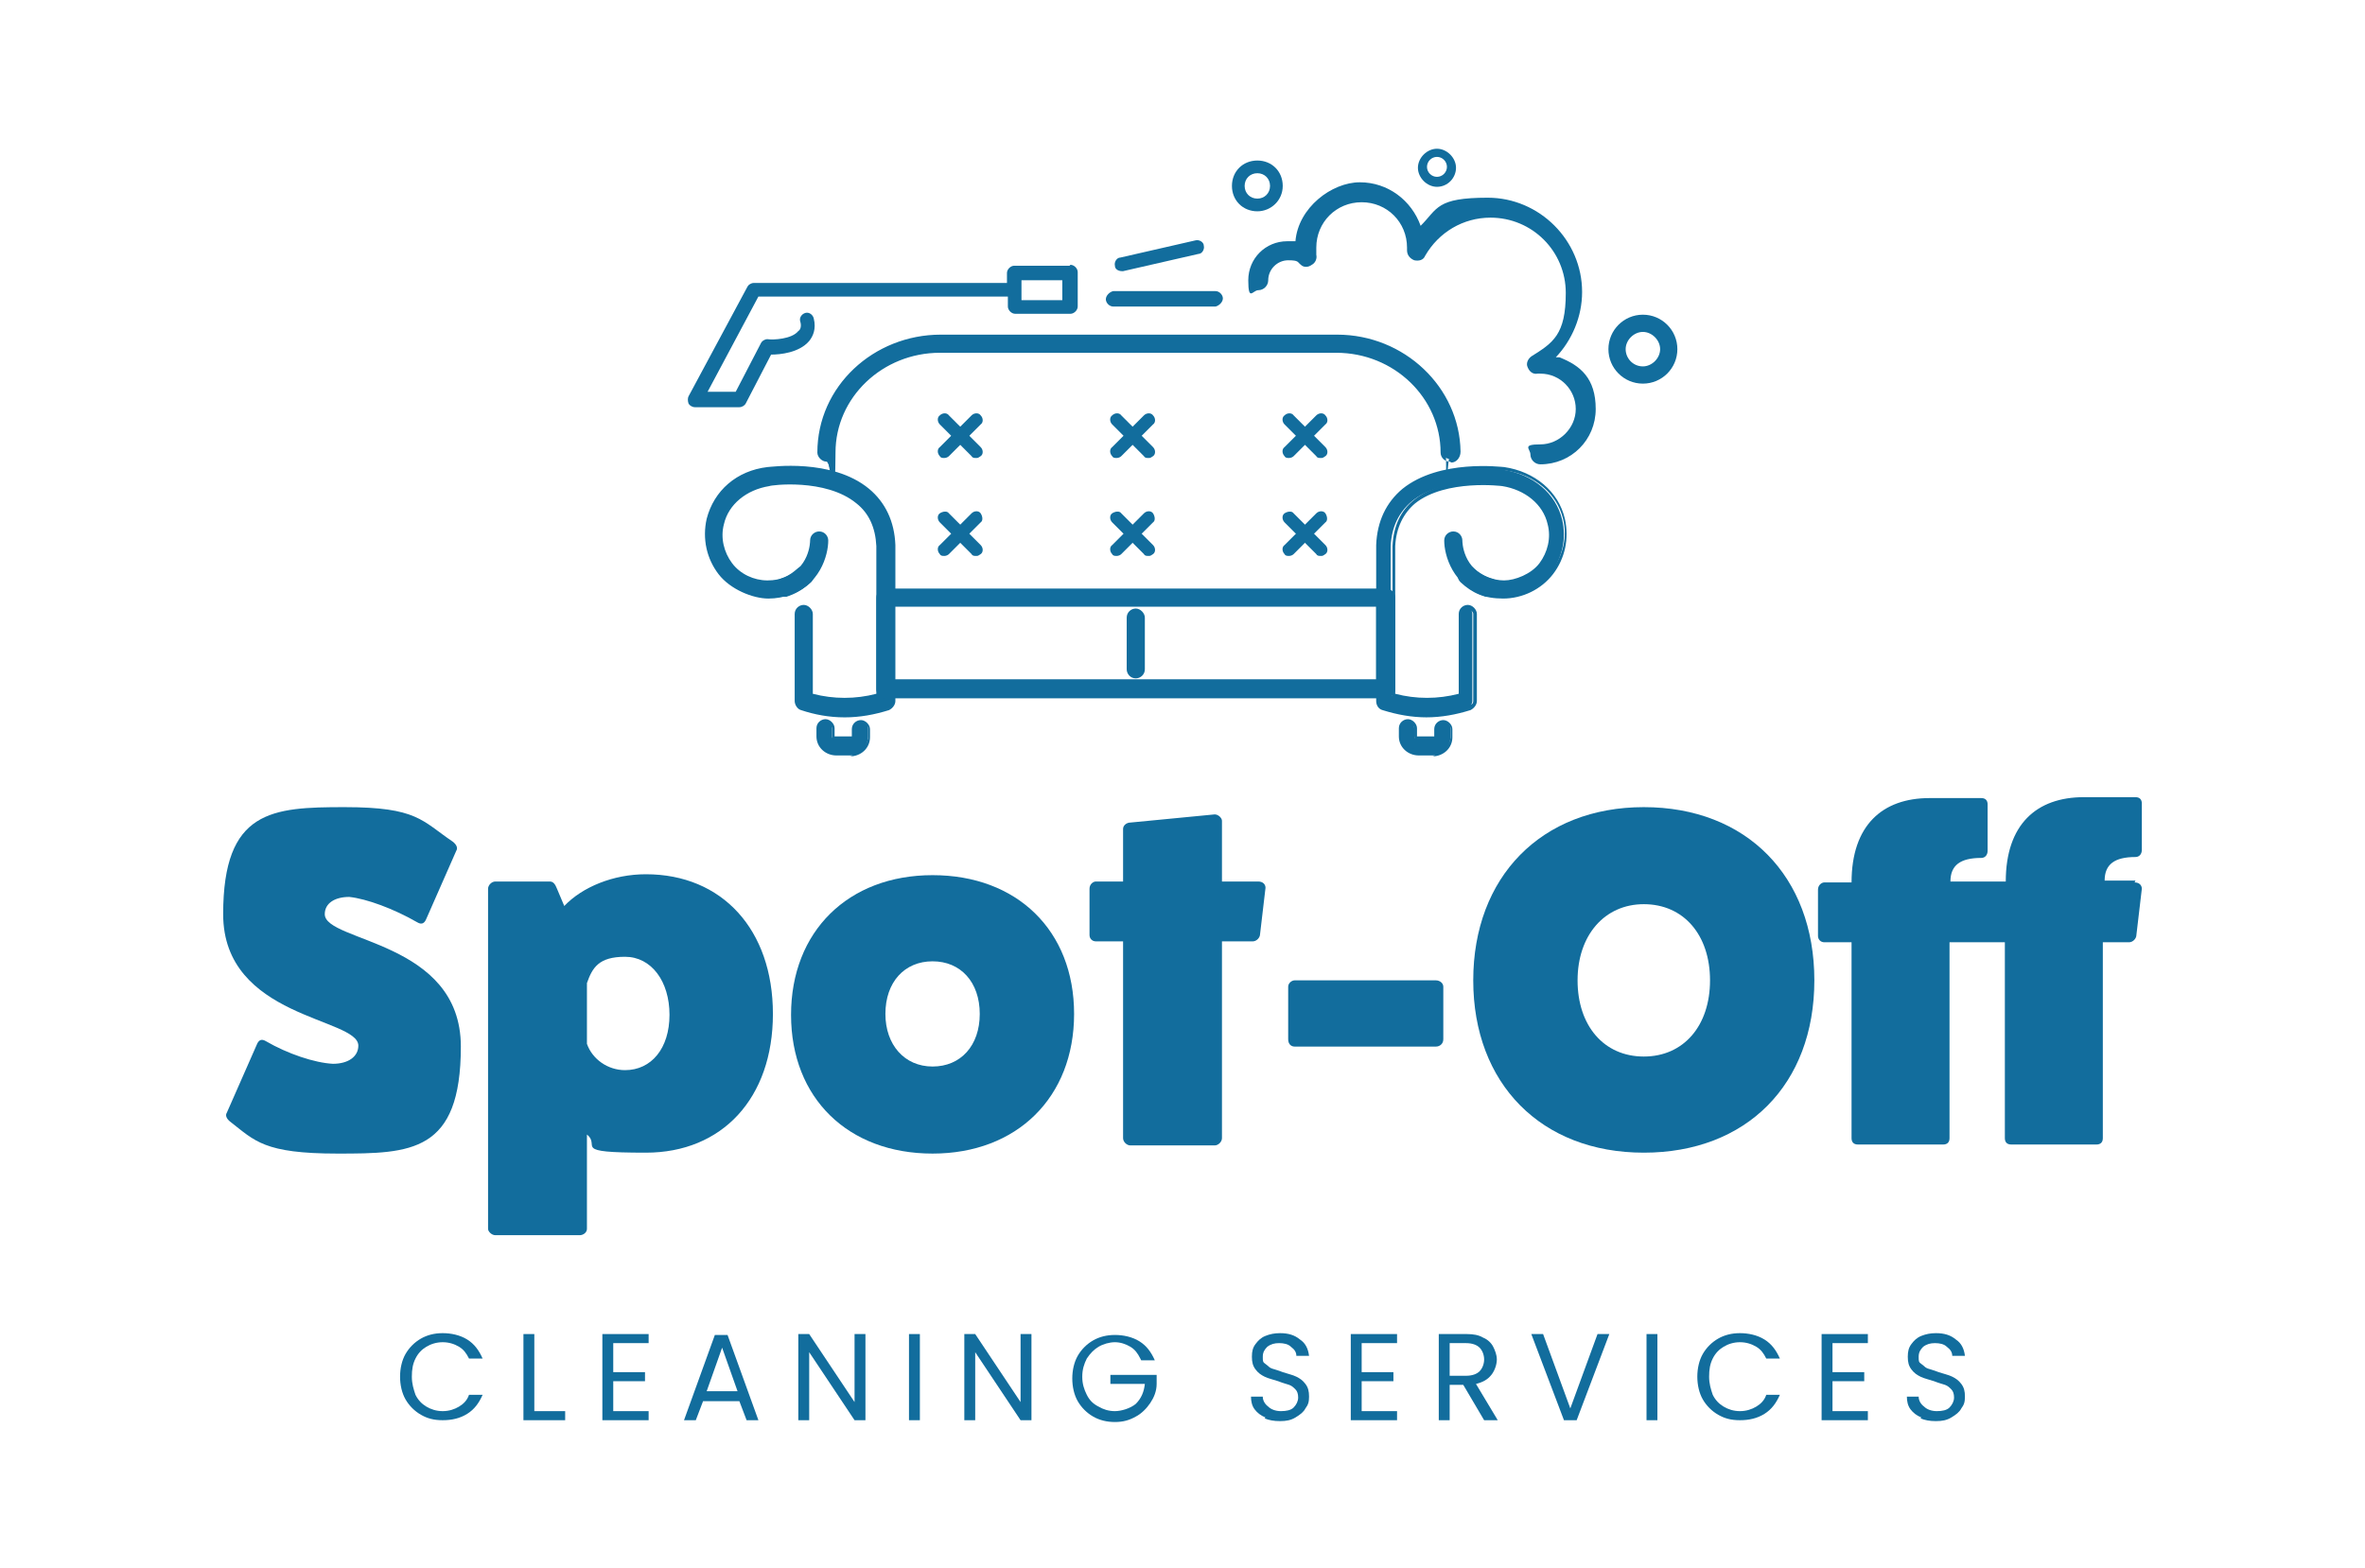
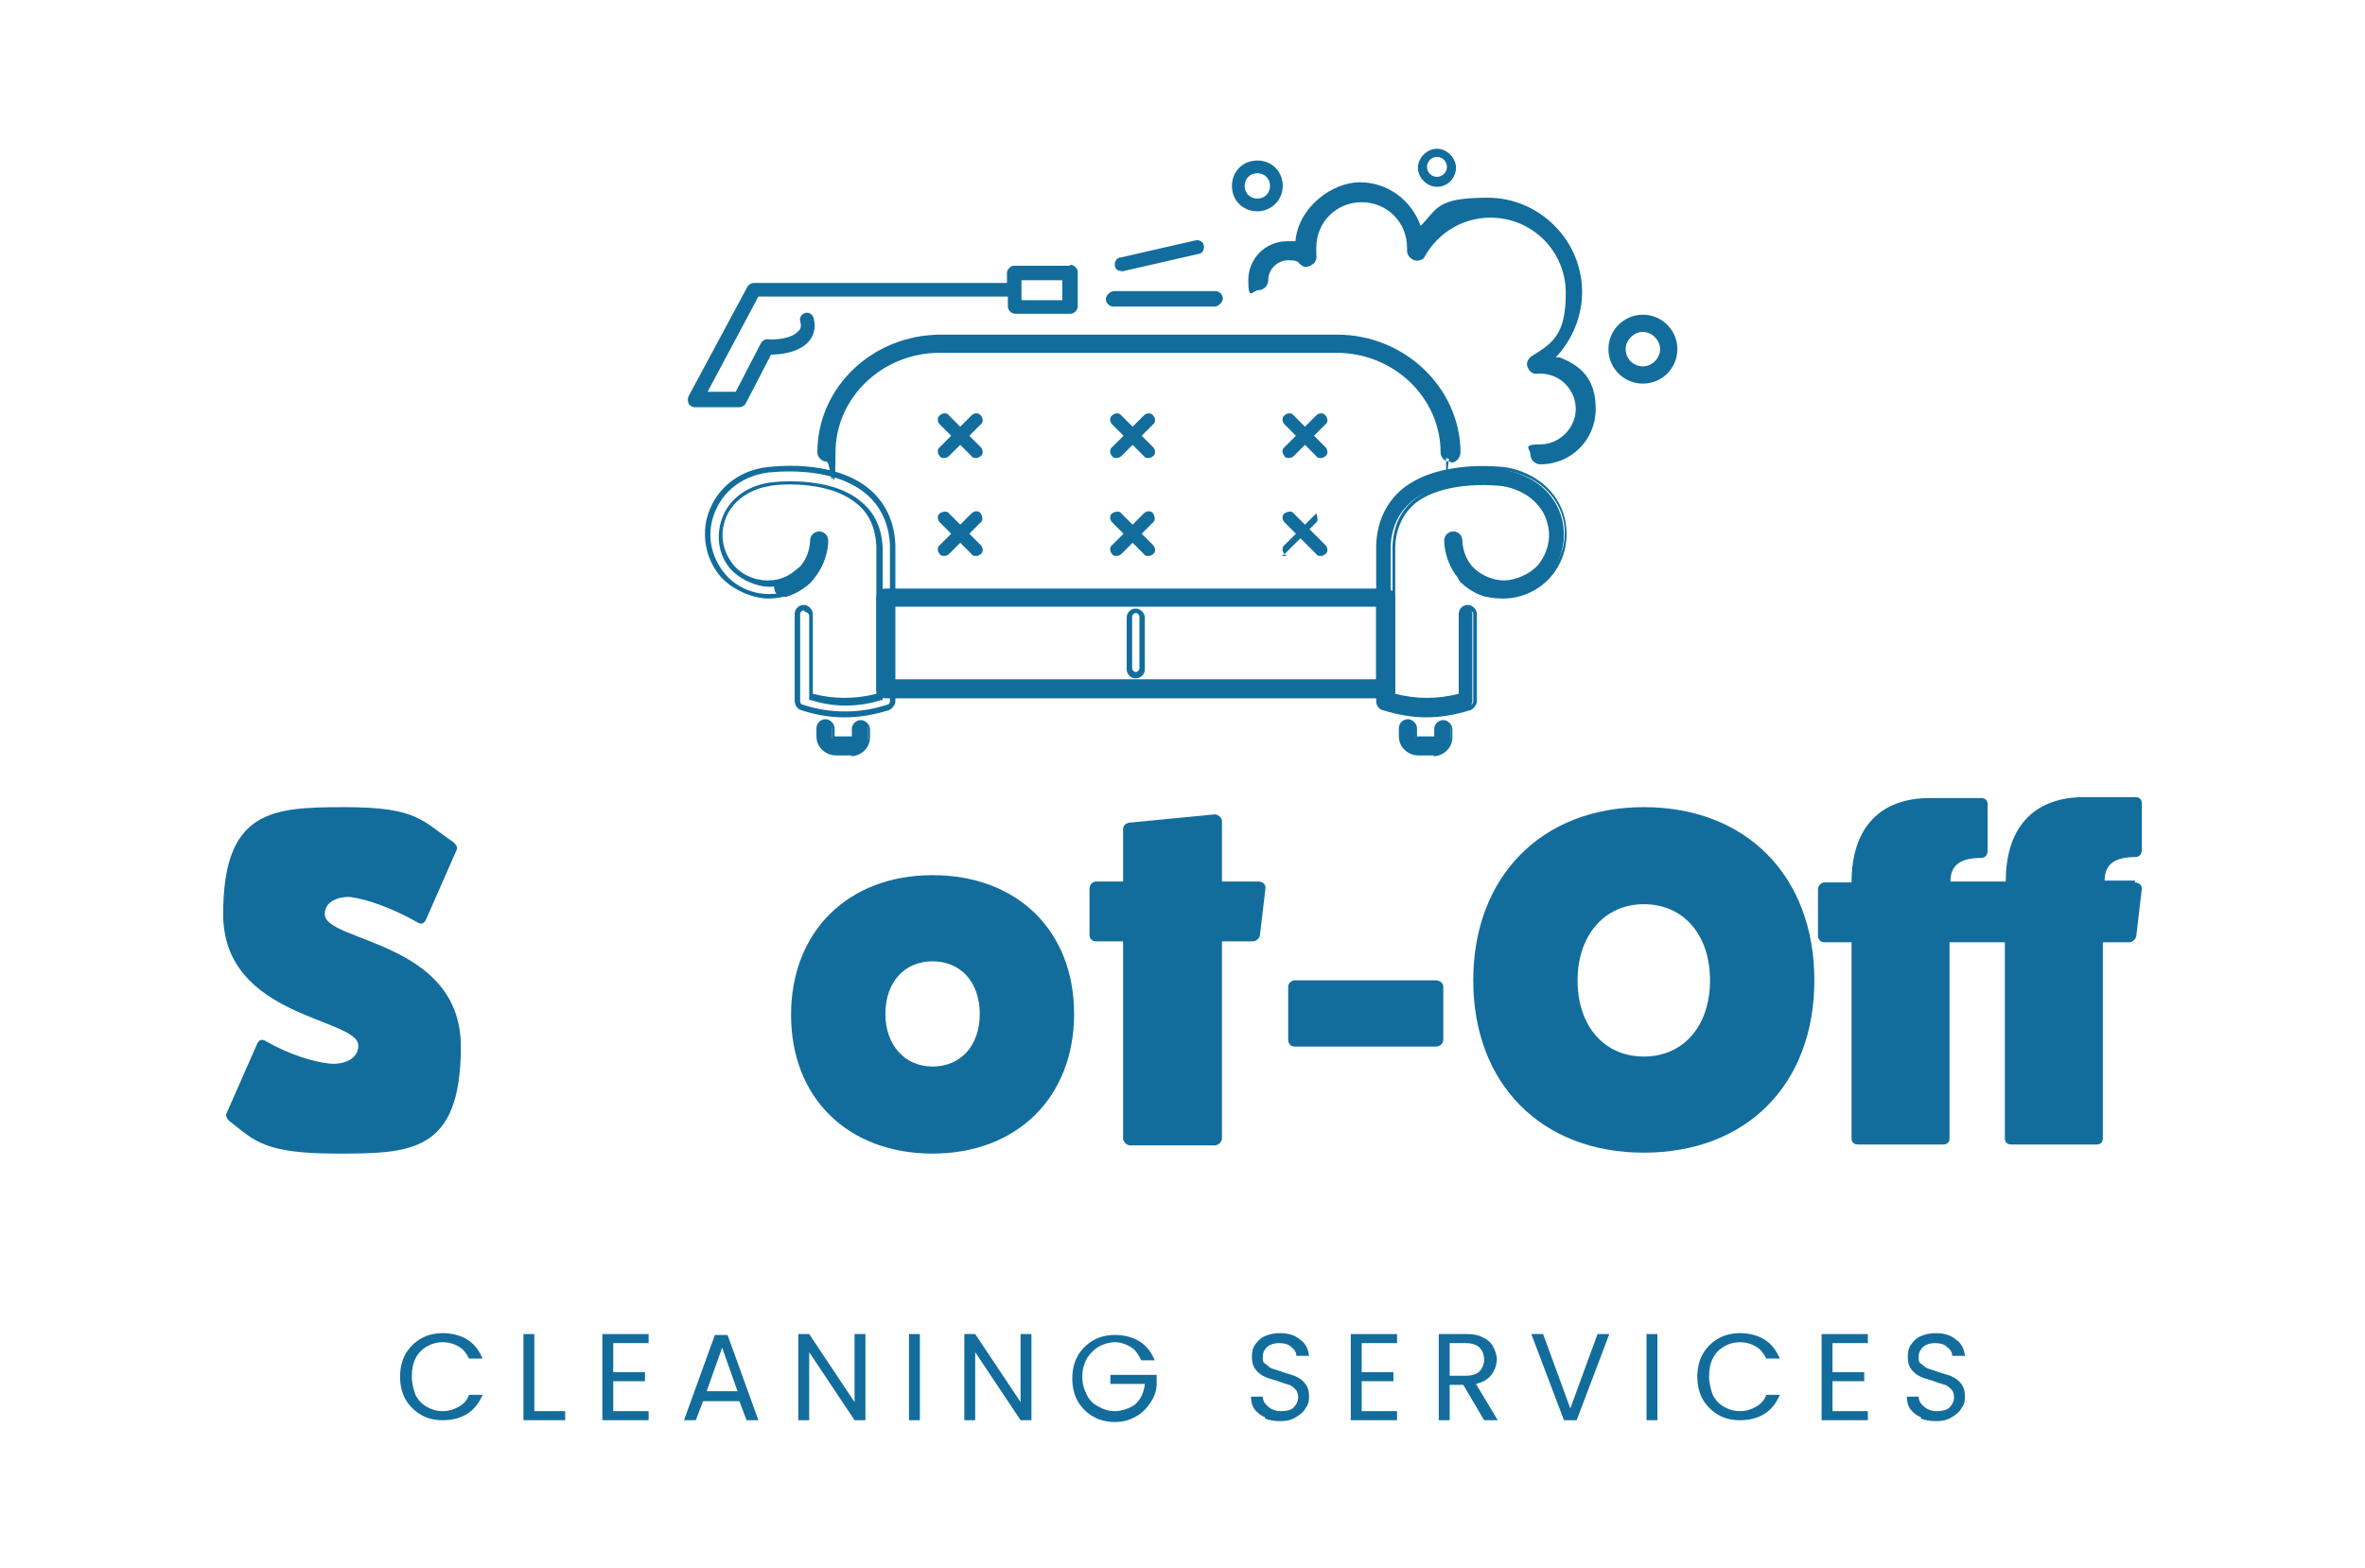
<svg xmlns="http://www.w3.org/2000/svg" id="Laag_1" version="1.1" viewBox="0 0 260.7 172.9">
  <defs>
    <style>
      .st0 {
        fill: #126d9d;
      }
    </style>
  </defs>
  <g>
    <path class="st0" d="M44.7,149.3c.4-.7,1-1.3,1.7-1.7.7-.4,1.5-.6,2.4-.6s1.9.2,2.7.7c.8.5,1.3,1.2,1.7,2.1h-1.5c-.3-.6-.6-1-1.1-1.3s-1.1-.5-1.8-.5-1.3.2-1.8.5c-.5.3-.9.7-1.2,1.3-.3.6-.4,1.2-.4,2s.2,1.4.4,2c.3.6.7,1,1.2,1.3.5.3,1.1.5,1.8.5s1.3-.2,1.8-.5c.5-.3.9-.7,1.1-1.3h1.5c-.4.9-.9,1.6-1.7,2.1-.8.5-1.7.7-2.7.7s-1.7-.2-2.4-.6c-.7-.4-1.3-1-1.7-1.7-.4-.7-.6-1.6-.6-2.5s.2-1.8.6-2.5Z" />
    <path class="st0" d="M59,155.6h3.3v1h-4.6v-9.5h1.2v8.5Z" />
    <path class="st0" d="M67.6,148.1v3.2h3.5v1h-3.5v3.3h3.9v1h-5.1v-9.5h5.1v1h-3.9Z" />
    <path class="st0" d="M81.6,154.5h-4.1l-.8,2.1h-1.3l3.4-9.4h1.4l3.4,9.4h-1.3l-.8-2.1ZM81.3,153.4l-1.7-4.8-1.7,4.8h3.4Z" />
    <path class="st0" d="M95.4,156.6h-1.2l-5-7.5v7.5h-1.2v-9.5h1.2l5,7.5v-7.5h1.2v9.5Z" />
    <path class="st0" d="M101.4,147.1v9.5h-1.2v-9.5h1.2Z" />
    <path class="st0" d="M113.7,156.6h-1.2l-5-7.5v7.5h-1.2v-9.5h1.2l5,7.5v-7.5h1.2v9.5Z" />
    <path class="st0" d="M125.7,149.8c-.3-.6-.6-1-1.1-1.3-.5-.3-1.1-.5-1.7-.5s-1.3.2-1.8.5-.9.7-1.3,1.3c-.3.6-.5,1.2-.5,2s.2,1.4.5,2c.3.6.7,1,1.3,1.3.5.3,1.1.5,1.8.5s1.7-.3,2.3-.8c.6-.6.9-1.3,1-2.2h-3.8v-1h5.1v1c0,.8-.3,1.5-.7,2.1s-1,1.2-1.6,1.5c-.7.4-1.4.6-2.3.6s-1.7-.2-2.4-.6c-.7-.4-1.3-1-1.7-1.7-.4-.7-.6-1.6-.6-2.5s.2-1.8.6-2.5c.4-.7,1-1.3,1.7-1.7.7-.4,1.5-.6,2.4-.6s1.9.2,2.7.7c.8.5,1.3,1.2,1.7,2.1h-1.5Z" />
    <path class="st0" d="M139.5,156.3c-.5-.2-.9-.5-1.2-.9-.3-.4-.4-.9-.4-1.4h1.3c0,.4.2.8.6,1.1.3.3.8.5,1.4.5s1.1-.1,1.4-.4c.3-.3.5-.7.5-1.1s-.1-.7-.3-.9c-.2-.2-.4-.4-.7-.5-.3-.1-.7-.2-1.2-.4-.6-.2-1.1-.3-1.5-.5s-.7-.4-1-.8-.4-.8-.4-1.4.1-1,.4-1.4c.3-.4.6-.7,1.1-.9.5-.2,1-.3,1.6-.3.9,0,1.6.2,2.2.7.6.4.9,1,1,1.8h-1.4c0-.4-.2-.7-.6-1-.3-.3-.8-.4-1.3-.4s-.9.1-1.3.4c-.3.3-.5.6-.5,1.1s0,.6.3.8.4.4.7.5c.3.1.7.2,1.2.4.6.2,1.1.3,1.5.5.4.2.7.4,1,.8s.4.8.4,1.4-.1.9-.4,1.3c-.2.4-.6.7-1.1,1-.5.3-1,.4-1.7.4s-1.2-.1-1.7-.3Z" />
    <path class="st0" d="M150.1,148.1v3.2h3.5v1h-3.5v3.3h3.9v1h-5.1v-9.5h5.1v1h-3.9Z" />
    <path class="st0" d="M163.6,156.6l-2.3-3.9h-1.5v3.9h-1.2v-9.5h3.1c.7,0,1.3.1,1.8.4.5.2.9.6,1.1,1s.4.9.4,1.4-.2,1.2-.6,1.7c-.4.5-.9.8-1.7,1l2.4,4h-1.5ZM159.8,151.7h1.8c.7,0,1.2-.2,1.5-.5.3-.3.5-.8.5-1.3s-.2-1-.5-1.3c-.3-.3-.8-.5-1.5-.5h-1.8v3.6Z" />
    <path class="st0" d="M177.4,147.1l-3.6,9.5h-1.4l-3.6-9.5h1.3l3,8.2,3-8.2h1.3Z" />
    <path class="st0" d="M182.7,147.1v9.5h-1.2v-9.5h1.2Z" />
    <path class="st0" d="M187.7,149.3c.4-.7,1-1.3,1.7-1.7.7-.4,1.5-.6,2.4-.6s1.9.2,2.7.7c.8.5,1.3,1.2,1.7,2.1h-1.5c-.3-.6-.6-1-1.1-1.3s-1.1-.5-1.8-.5-1.3.2-1.8.5c-.5.3-.9.7-1.2,1.3-.3.6-.4,1.2-.4,2s.2,1.4.4,2c.3.6.7,1,1.2,1.3.5.3,1.1.5,1.8.5s1.3-.2,1.8-.5c.5-.3.9-.7,1.1-1.3h1.5c-.4.9-.9,1.6-1.7,2.1-.8.5-1.7.7-2.7.7s-1.7-.2-2.4-.6c-.7-.4-1.3-1-1.7-1.7-.4-.7-.6-1.6-.6-2.5s.2-1.8.6-2.5Z" />
    <path class="st0" d="M202,148.1v3.2h3.5v1h-3.5v3.3h3.9v1h-5.1v-9.5h5.1v1h-3.9Z" />
    <path class="st0" d="M211.8,156.3c-.5-.2-.9-.5-1.2-.9-.3-.4-.4-.9-.4-1.4h1.3c0,.4.2.8.6,1.1.3.3.8.5,1.4.5s1.1-.1,1.4-.4c.3-.3.5-.7.5-1.1s-.1-.7-.3-.9c-.2-.2-.4-.4-.7-.5-.3-.1-.7-.2-1.2-.4-.6-.2-1.1-.3-1.5-.5s-.7-.4-1-.8-.4-.8-.4-1.4.1-1,.4-1.4c.3-.4.6-.7,1.1-.9.5-.2,1-.3,1.6-.3.9,0,1.6.2,2.2.7.6.4.9,1,1,1.8h-1.4c0-.4-.2-.7-.6-1-.3-.3-.8-.4-1.3-.4s-.9.1-1.3.4c-.3.3-.5.6-.5,1.1s0,.6.3.8.4.4.7.5c.3.1.7.2,1.2.4.6.2,1.1.3,1.5.5.4.2.7.4,1,.8s.4.8.4,1.4-.1.9-.4,1.3c-.2.4-.6.7-1.1,1-.5.3-1,.4-1.7.4s-1.2-.1-1.7-.3Z" />
  </g>
  <g>
    <path class="st0" d="M28.3,115.2c.2-.5.5-.7,1-.4,2.4,1.4,5.4,2.4,7.4,2.5,1.7,0,2.8-.8,2.8-2,0-3.1-14.9-3-14.9-14.5s5.4-11.8,13.4-11.8,8.5,1.5,11.9,3.8c.4.3.6.7.4,1l-3.3,7.5c-.2.5-.5.7-1,.4-2.6-1.5-5.6-2.6-7.5-2.8-1.6,0-2.7.7-2.7,1.9,0,3.1,15,2.9,15,14.6s-5.5,11.8-13.6,11.8-9.1-1.4-11.8-3.5c-.4-.3-.6-.7-.4-1l3.3-7.5Z" />
-     <path class="st0" d="M62.2,99.9c2-2.1,5.4-3.5,9-3.5,8.4,0,14,6.1,14,15.4s-5.6,15.3-14,15.3-4.9-.7-6.5-2v10.4c0,.4-.4.7-.8.7h-9.3c-.4,0-.8-.4-.8-.7v-37.5c0-.4.4-.8.8-.8h6c.4,0,.6.3.8.8l.8,1.9ZM64.7,115.1c.6,1.7,2.3,2.9,4.2,2.9,2.9,0,4.9-2.4,4.9-6.1s-2-6.4-4.9-6.4-3.6,1.2-4.2,2.9v6.7Z" />
    <path class="st0" d="M118.4,111.8c0,9.2-6.3,15.4-15.6,15.4s-15.6-6.1-15.6-15.3,6.3-15.4,15.6-15.4,15.6,6.1,15.6,15.3ZM97.6,111.8c0,3.4,2.1,5.8,5.2,5.8s5.2-2.3,5.2-5.8-2.1-5.8-5.2-5.8-5.2,2.3-5.2,5.8Z" />
    <path class="st0" d="M138.7,97.2c.5,0,.8.3.8.7l-.6,5.1c0,.4-.4.8-.8.8h-3.4v21.7c0,.4-.4.8-.8.8h-9.3c-.4,0-.8-.4-.8-.8v-21.7h-3c-.4,0-.7-.3-.7-.7v-5.1c0-.5.4-.8.7-.8h3v-5.8c0-.4.4-.7.8-.7l9.3-.9c.4,0,.8.4.8.7v6.7h4Z" />
    <path class="st0" d="M159.1,114.6c0,.5-.4.8-.8.8h-15.6c-.4,0-.7-.3-.7-.8v-5.8c0-.4.4-.7.7-.7h15.6c.4,0,.8.3.8.7v5.8Z" />
    <path class="st0" d="M181.2,127.1c-11.3,0-18.8-7.6-18.8-19s7.5-19.1,18.8-19.1,18.8,7.6,18.8,19.1-7.5,19-18.8,19ZM181.2,99.7c-4.3,0-7.3,3.4-7.3,8.4s2.9,8.4,7.3,8.4,7.3-3.4,7.3-8.4-2.9-8.4-7.3-8.4Z" />
    <path class="st0" d="M235.3,97.3c.5,0,.8.3.8.7l-.6,5.1c0,.4-.4.8-.8.8h-2.9v21.6c0,.5-.3.7-.7.7h-9.4c-.5,0-.7-.3-.7-.7v-21.6h-6.1v21.6c0,.5-.3.7-.7.7h-9.4c-.5,0-.7-.3-.7-.7v-21.6h-3c-.4,0-.7-.3-.7-.7v-5.1c0-.5.4-.8.7-.8h3c0-6.3,3.4-9.3,8.6-9.3h5.7c.5,0,.7.3.7.7v5.1c0,.5-.3.8-.7.8-2.3,0-3.4.8-3.4,2.6h6.1c0-6.3,3.4-9.3,8.6-9.3h5.7c.5,0,.7.3.7.7v5.1c0,.5-.3.8-.7.8-2.3,0-3.4.8-3.4,2.6h3.4Z" />
  </g>
  <g>
    <path class="st0" d="M134,32.1h-11.3c-.4.1-.8.5-.8.9,0,.4.4.8.8.8h11.3c.4-.1.8-.5.8-.9,0-.4-.4-.8-.8-.8Z" />
    <path class="st0" d="M123.6,29.9c0,0,.1,0,.2,0l8.3-1.9c.4,0,.7-.5.6-.9,0-.4-.5-.7-.9-.6l-8.3,1.9c-.4,0-.7.5-.6.9,0,.4.4.6.8.6Z" />
    <path class="st0" d="M117.9,29.3h-6.1c-.4,0-.8.4-.8.8v1.1h-27.9c-.3,0-.6.2-.7.4l-6.5,12.1c-.1.2-.1.5,0,.8.1.2.4.4.7.4h4.9c.3,0,.6-.2.7-.4l2.8-5.4c1,0,3.1-.2,4.2-1.5.4-.5.8-1.3.5-2.5-.1-.4-.5-.7-.9-.6-.4.1-.7.5-.6.9.2.6,0,1-.2,1.1-.7.9-2.8,1-3.4.9-.3,0-.6.2-.7.4l-2.8,5.4h-3.1l5.6-10.5h27.5v1.1c0,.4.4.8.8.8h6.1c.4,0,.8-.4.8-.8v-3.8c0-.4-.4-.8-.8-.8ZM117.1,33.1h-4.5v-2.2h4.5v2.2Z" />
    <path class="st0" d="M171.5,39.4c1.8-1.9,2.9-4.5,2.9-7.2,0-5.7-4.7-10.4-10.4-10.4s-5.5,1.2-7.4,3.1c-1-2.8-3.6-4.8-6.7-4.8s-6.8,2.8-7.1,6.5c-.3,0-.6,0-.9,0-2.4,0-4.3,1.9-4.3,4.3s.5,1.1,1.1,1.1,1.1-.5,1.1-1.1c0-1.2,1-2.2,2.2-2.2s1,.2,1.4.5c.3.3.8.3,1.2,0,.4-.2.6-.7.5-1.1,0-.3,0-.5,0-.8,0-2.8,2.2-5,5-5s5,2.2,5,5,0,.2,0,.3c0,.5.3.9.8,1.1.5.1,1,0,1.2-.5,1.5-2.6,4.2-4.2,7.2-4.2,4.6,0,8.3,3.7,8.3,8.3s-1.4,5.5-3.8,7c-.4.3-.6.8-.4,1.2.2.5.6.8,1.1.7.1,0,.2,0,.3,0,2.2,0,3.9,1.8,3.9,3.9s-1.8,3.9-3.9,3.9-1.1.5-1.1,1.1.5,1.1,1.1,1.1c3.4,0,6.1-2.7,6.1-6.1s-1.7-4.8-4-5.7Z" />
    <path class="st0" d="M138.6,23.3c1.5,0,2.8-1.2,2.8-2.8s-1.2-2.8-2.8-2.8-2.8,1.2-2.8,2.8,1.2,2.8,2.8,2.8ZM138.6,19.1c.8,0,1.4.6,1.4,1.4s-.6,1.4-1.4,1.4-1.4-.6-1.4-1.4.6-1.4,1.4-1.4Z" />
    <path class="st0" d="M181.1,34.7c-2.1,0-3.8,1.7-3.8,3.8s1.7,3.8,3.8,3.8,3.8-1.7,3.8-3.8-1.7-3.8-3.8-3.8ZM181.1,40.4c-1.1,0-1.9-.9-1.9-1.9s.9-1.9,1.9-1.9,1.9.9,1.9,1.9-.9,1.9-1.9,1.9Z" />
    <path class="st0" d="M158.4,20.6c1.2,0,2.1-1,2.1-2.1s-1-2.1-2.1-2.1-2.1,1-2.1,2.1,1,2.1,2.1,2.1ZM158.4,17.3c.6,0,1.1.5,1.1,1.1s-.5,1.1-1.1,1.1-1.1-.5-1.1-1.1.5-1.1,1.1-1.1Z" />
    <g>
      <g>
        <path class="st0" d="M159.8,50.6c-.4,0-.7-.3-.7-.7,0-6.2-5.3-11.3-11.8-11.3h-43.7c-6.5,0-11.8,5.1-11.8,11.3s-.3.7-.7.7-.7-.3-.7-.7h0c0-.1,0-.1,0-.1,0-7,6-12.6,13.2-12.6h43.7c7.3,0,13.2,5.6,13.2,12.6,0,0,0,0,0,0h0c0,.5-.3.8-.7.8Z" />
        <path class="st0" d="M159.8,50.9c-.6,0-1-.5-1-1,0-6-5.1-11-11.5-11h-43.7c-6.3,0-11.5,4.9-11.5,11s-.5,1-1,1-1-.5-1-1h0c0-7.3,6.2-13,13.6-13h43.7c7.4,0,13.5,5.8,13.6,12.9h0c0,.7-.5,1.2-1,1.2ZM103.6,38.3h43.7c6.7,0,12.1,5.2,12.1,11.6s.2.4.4.4.4-.2.4-.4h0c0-6.9-5.9-12.4-12.9-12.4h-43.7c-7.1,0-12.9,5.5-12.9,12.3h0c0,.4.2.6.4.6s.4-.2.4-.4c0-6.4,5.4-11.6,12.1-11.6Z" />
      </g>
      <g>
        <g>
          <path class="st0" d="M107.6,50.5c-.2,0-.4,0-.5-.2l-3.5-3.5c-.3-.3-.3-.8,0-1,.3-.3.8-.3,1,0l3.5,3.5c.3.3.3.8,0,1s-.3.2-.5.2Z" />
          <path class="st0" d="M104.1,50.5c-.2,0-.4,0-.5-.2-.3-.3-.3-.8,0-1l3.5-3.5c.3-.3.8-.3,1,0,.3.3.3.8,0,1l-3.5,3.5c-.1.1-.3.2-.5.2Z" />
        </g>
        <g>
          <path class="st0" d="M107.6,61.3c-.2,0-.4,0-.5-.2l-3.5-3.5c-.3-.3-.3-.8,0-1s.8-.3,1,0l3.5,3.5c.3.3.3.8,0,1s-.3.2-.5.2Z" />
          <path class="st0" d="M104.1,61.3c-.2,0-.4,0-.5-.2-.3-.3-.3-.8,0-1l3.5-3.5c.3-.3.8-.3,1,0s.3.8,0,1l-3.5,3.5c-.1.1-.3.2-.5.2Z" />
        </g>
        <g>
          <path class="st0" d="M126.6,50.5c-.2,0-.4,0-.5-.2l-3.5-3.5c-.3-.3-.3-.8,0-1,.3-.3.8-.3,1,0l3.5,3.5c.3.3.3.8,0,1s-.3.2-.5.2Z" />
          <path class="st0" d="M123.1,50.5c-.2,0-.4,0-.5-.2-.3-.3-.3-.8,0-1l3.5-3.5c.3-.3.8-.3,1,0,.3.3.3.8,0,1l-3.5,3.5c-.1.1-.3.2-.5.2Z" />
        </g>
        <g>
          <path class="st0" d="M126.6,61.3c-.2,0-.4,0-.5-.2l-3.5-3.5c-.3-.3-.3-.8,0-1s.8-.3,1,0l3.5,3.5c.3.3.3.8,0,1s-.3.2-.5.2Z" />
          <path class="st0" d="M123.1,61.3c-.2,0-.4,0-.5-.2-.3-.3-.3-.8,0-1l3.5-3.5c.3-.3.8-.3,1,0s.3.8,0,1l-3.5,3.5c-.1.1-.3.2-.5.2Z" />
        </g>
        <g>
          <path class="st0" d="M145.6,50.5c-.2,0-.4,0-.5-.2l-3.5-3.5c-.3-.3-.3-.8,0-1,.3-.3.8-.3,1,0l3.5,3.5c.3.3.3.8,0,1s-.3.2-.5.2Z" />
          <path class="st0" d="M142.1,50.5c-.2,0-.4,0-.5-.2-.3-.3-.3-.8,0-1l3.5-3.5c.3-.3.8-.3,1,0,.3.3.3.8,0,1l-3.5,3.5c-.1.1-.3.2-.5.2Z" />
        </g>
        <g>
          <path class="st0" d="M145.6,61.3c-.2,0-.4,0-.5-.2l-3.5-3.5c-.3-.3-.3-.8,0-1s.8-.3,1,0l3.5,3.5c.3.3.3.8,0,1s-.3.2-.5.2Z" />
-           <path class="st0" d="M142.1,61.3c-.2,0-.4,0-.5-.2-.3-.3-.3-.8,0-1l3.5-3.5c.3-.3.8-.3,1,0s.3.8,0,1l-3.5,3.5c-.1.1-.3.2-.5.2Z" />
+           <path class="st0" d="M142.1,61.3c-.2,0-.4,0-.5-.2-.3-.3-.3-.8,0-1l3.5-3.5s.3.8,0,1l-3.5,3.5c-.1.1-.3.2-.5.2Z" />
        </g>
      </g>
      <g>
        <g>
          <path class="st0" d="M94,83h-1.8c-1,0-1.9-.8-1.9-1.8v-.9c0-.4.3-.7.7-.7s.7.3.7.7v.9c0,.2.2.3.4.3h1.8c.2,0,.4-.1.4-.3v-.9c0-.4.3-.7.7-.7s.7.3.7.7v.9c0,1-.8,1.8-1.9,1.8Z" />
          <path class="st0" d="M94,83.3h-1.8c-1.2,0-2.2-.9-2.2-2.1v-.9c0-.6.5-1,1-1s1,.5,1,1v.9s0,0,0,0h1.8c0,0,0,0,.1,0v-.8c0-.6.5-1,1-1s1,.5,1,1v.9c0,1.2-1,2.1-2.2,2.1ZM91.1,79.9c-.2,0-.4.2-.4.4v.9c0,.8.7,1.5,1.6,1.5h1.8c.9,0,1.6-.7,1.6-1.5v-.9c0-.2-.2-.4-.4-.4s-.4.2-.4.4v.9c0,.3-.3.6-.7.6h-1.8c-.4,0-.7-.3-.7-.6v-.9c0-.2-.2-.4-.4-.4Z" />
        </g>
        <g>
-           <path class="st0" d="M93.1,78.8c-1.6,0-3.2-.3-4.7-.8-.3-.1-.5-.4-.5-.7v-9.6c0-.4.3-.7.7-.7s.7.3.7.7v9c2.5.7,5.1.7,7.6,0v-15.4c0-.2,0-.5,0-.7,0-.1,0-.3,0-.4-.1-2.1-.9-3.7-2.3-4.9-3.5-2.9-9.7-2-9.8-2-2.7.4-4.7,2.1-5.3,4.4-.4,1.6,0,3.3.9,4.6,1,1.3,2.5,2,4.1,2s2.5-.5,3.5-1.3c.3-.3.8-.2,1,0,.3.3.2.8,0,1-1.2,1.1-2.8,1.7-4.5,1.7s-4-.9-5.3-2.6c-1.3-1.6-1.7-3.8-1.2-5.8.7-2.9,3.2-5.1,6.5-5.5.3,0,7-.9,10.9,2.3,1.7,1.4,2.7,3.4,2.8,6,0,.1,0,.2,0,.4,0,.3,0,.5,0,.8v16c0,.3-.2.6-.5.7-1.5.5-3.2.8-4.8.8Z" />
          <path class="st0" d="M93.1,79.1c-1.7,0-3.3-.3-4.8-.8-.4-.1-.7-.6-.7-1v-9.6c0-.6.5-1,1-1s1,.5,1,1v8.8c2.3.6,4.7.6,7,0v-15.2c0-.2,0-.5,0-.7v-.4c-.1-2-.8-3.6-2.2-4.7-3.4-2.8-9.5-2-9.6-1.9-2.5.4-4.5,2-5,4.2-.4,1.5,0,3.1.9,4.3.9,1.2,2.4,1.9,3.9,1.9s2.4-.5,3.3-1.3c.2-.2.5-.3.8-.3.3,0,.5.1.7.3.2.2.3.5.3.8,0,.3-.1.5-.3.7-1.3,1.2-3,1.8-4.7,1.8s-4.2-1-5.5-2.7c-1.3-1.7-1.8-3.9-1.3-6.1.8-3.1,3.3-5.3,6.7-5.7.3,0,7.1-1,11.2,2.4,1.8,1.5,2.8,3.6,2.9,6.2v.4c0,.3,0,.5,0,.8v16c0,.4-.3.8-.7,1-1.6.5-3.2.8-4.9.8ZM88.6,67.3c-.2,0-.4.2-.4.4v9.6c0,.2.1.4.3.4,3,1,6.3,1,9.3,0,.2,0,.3-.2.3-.4v-16c0-.3,0-.5,0-.8v-.4c-.1-2.4-1.1-4.4-2.7-5.7-3.9-3.2-10.4-2.3-10.7-2.3-3.2.4-5.5,2.5-6.2,5.3-.5,2,0,4,1.2,5.6,1.2,1.6,3.1,2.5,5.1,2.5s3.1-.6,4.3-1.6c0,0,.1-.2.1-.3s0-.2-.1-.3c0,0-.2-.1-.3-.1-.1,0-.2,0-.3.1-1,.9-2.3,1.4-3.7,1.4s-3.3-.8-4.4-2.1c-1.1-1.4-1.4-3.1-1-4.8.6-2.5,2.7-4.2,5.5-4.6,0,0,6.5-.9,10,2.1,1.5,1.2,2.3,2.9,2.4,5.1v.4c0,.2,0,.5,0,.7v15.7h-.2c-2.5.8-5.2.8-7.7,0h-.2v-9.3c0-.2-.2-.4-.4-.4Z" />
        </g>
        <g>
          <path class="st0" d="M86.4,65.5c-.3,0-.6-.2-.7-.5-.1-.4,0-.8.5-.9,3.4-1.1,3.4-4.3,3.4-4.5,0-.4.3-.7.7-.7h0c.4,0,.7.3.7.7,0,1.5-.9,4.8-4.4,5.9,0,0-.2,0-.2,0Z" />
          <path class="st0" d="M86.4,65.8c-.5,0-.9-.3-1-.7-.2-.5.1-1.1.7-1.3,3.2-1,3.2-4.1,3.2-4.2,0-.6.5-1,1-1,.6,0,1,.5,1,1,0,1.6-.9,5-4.6,6.2-.1,0-.2,0-.3,0ZM90.3,59.2c-.2,0-.4.2-.4.4,0,.1,0,3.6-3.6,4.8-.2,0-.4.3-.3.5,0,.2.3.4.5.3,3.3-1.1,4.2-4.1,4.2-5.6,0-.2-.2-.4-.4-.4Z" />
        </g>
      </g>
      <g>
        <g>
          <path class="st0" d="M158.2,83h-1.8c-1,0-1.9-.8-1.9-1.8v-.9c0-.4.3-.7.7-.7s.7.3.7.7v.9c0,.2.2.3.4.3h1.8c.2,0,.4-.1.4-.3v-.9c0-.4.3-.7.7-.7s.7.3.7.7v.9c0,1-.8,1.8-1.9,1.8Z" />
          <path class="st0" d="M158.2,83.3h-1.8c-1.2,0-2.2-.9-2.2-2.1v-.9c0-.6.5-1,1-1s1,.5,1,1v.9s0,0,0,0h1.8c0,0,0,0,.1,0v-.8c0-.6.5-1,1-1s1,.5,1,1v.9c0,1.2-1,2.1-2.2,2.1ZM155.3,79.9c-.2,0-.4.2-.4.4v.9c0,.8.7,1.5,1.6,1.5h1.8c.9,0,1.6-.7,1.6-1.5v-.9c0-.2-.2-.4-.4-.4s-.4.2-.4.4v.9c0,.3-.3.6-.7.6h-1.8c-.4,0-.7-.3-.7-.6v-.9c0-.2-.2-.4-.4-.4Z" />
        </g>
        <g>
          <path class="st0" d="M157.3,78.8c-1.6,0-3.2-.3-4.8-.8-.3-.1-.5-.4-.5-.7v-16c0-.3,0-.5,0-.8,0-.1,0-.2,0-.4.1-2.5,1.1-4.5,2.8-6,4-3.3,10.7-2.4,10.9-2.3,3.3.5,5.8,2.6,6.5,5.5.5,2.1,0,4.2-1.2,5.8-1.3,1.6-3.2,2.6-5.3,2.6s-3.2-.6-4.5-1.7c-.3-.3-.3-.7,0-1,.3-.3.7-.3,1,0,1,.9,2.2,1.3,3.5,1.3s3.1-.7,4.1-2c1-1.3,1.3-2.9.9-4.6-.6-2.3-2.6-4-5.3-4.4,0,0-6.3-.9-9.8,2-1.4,1.2-2.2,2.8-2.3,4.9,0,.1,0,.3,0,.4,0,.2,0,.5,0,.7v15.4c2.5.7,5.1.7,7.6,0v-9c0-.4.3-.7.7-.7s.7.3.7.7v9.6c0,.3-.2.6-.5.7-1.5.5-3.2.8-4.8.8Z" />
          <path class="st0" d="M157.3,79.1c-1.7,0-3.3-.3-4.9-.8-.4-.1-.7-.5-.7-1v-16c0-.3,0-.6,0-.8v-.4c.1-2.6,1.1-4.7,2.9-6.2,4.1-3.3,10.9-2.4,11.2-2.4,3.4.5,6,2.7,6.7,5.7.5,2.2,0,4.4-1.3,6.1-1.3,1.7-3.4,2.7-5.5,2.7s-3.4-.6-4.7-1.8c-.2-.2-.3-.4-.3-.7,0-.3,0-.5.3-.8.2-.2.4-.3.7-.3.3,0,.5,0,.8.3.9.8,2.1,1.3,3.3,1.3s3-.7,3.9-1.9c.9-1.2,1.3-2.8.9-4.3-.5-2.2-2.5-3.8-5-4.2,0,0-6.2-.8-9.6,1.9-1.3,1.1-2.1,2.7-2.2,4.7v.4c0,.2,0,.5,0,.7v15.2c2.3.6,4.7.6,7,0v-8.8c0-.6.5-1,1-1s1,.5,1,1v9.6c0,.4-.3.8-.7,1-1.6.5-3.2.8-4.9.8ZM163.5,52c-2.3,0-5.9.4-8.3,2.4-1.7,1.4-2.6,3.3-2.7,5.7v.4c0,.3,0,.5,0,.8v16c0,.2.1.3.3.4,3,1,6.3,1,9.3,0,.2,0,.3-.2.3-.4v-9.6c0-.2-.2-.4-.4-.4s-.4.2-.4.4v9.3h-.2c-2.5.8-5.2.8-7.7,0h-.2v-15.7c0-.2,0-.5,0-.7v-.4c.1-2.2.9-3.9,2.4-5.1,3.6-2.9,10-2.1,10-2.1,2.8.4,4.9,2.2,5.5,4.6.4,1.7,0,3.5-1,4.8-1.1,1.4-2.7,2.1-4.4,2.1s-2.7-.5-3.7-1.4c0,0-.2-.1-.3-.1-.1,0-.2,0-.3.1,0,0-.1.2-.1.3,0,.1,0,.2.1.3,1.2,1.1,2.7,1.6,4.3,1.6s3.8-.9,5.1-2.5c1.2-1.6,1.7-3.6,1.2-5.6-.7-2.8-3.1-4.8-6.2-5.3-.1,0-1-.1-2.4-.1Z" />
        </g>
        <g>
          <path class="st0" d="M164.1,65.5c0,0-.2,0-.2,0-3.5-1.1-4.4-4.4-4.4-5.9,0-.4.3-.7.7-.7h0c.4,0,.7.3.7.7,0,.1,0,3.4,3.4,4.5.4.1.6.5.5.9-.1.3-.4.5-.7.5Z" />
          <path class="st0" d="M164.1,65.8c-.1,0-.2,0-.3,0-3.7-1.2-4.6-4.6-4.6-6.2,0-.6.5-1,1-1,.6,0,1,.5,1,1,0,.1,0,3.2,3.2,4.2.3,0,.5.3.6.5s.1.5,0,.8c-.1.4-.5.7-1,.7ZM160.1,59.2c-.2,0-.4.2-.4.4,0,1.5.9,4.5,4.2,5.6.2,0,.5,0,.5-.3,0-.2,0-.5-.3-.5-3.6-1.2-3.6-4.6-3.6-4.8,0-.2-.2-.4-.4-.4Z" />
        </g>
      </g>
      <g>
        <path class="st0" d="M152.8,76.7h-55.2c-.4,0-.7-.3-.7-.7v-10.1c0-.4.3-.7.7-.7h55.2c.4,0,.7.3.7.7v10.1c0,.4-.3.7-.7.7ZM98.3,75.2h53.7v-8.6h-53.7v8.6Z" />
        <path class="st0" d="M152.8,77h-55.2c-.6,0-1-.5-1-1v-10.1c0-.6.5-1,1-1h55.2c.6,0,1,.5,1,1v10.1c0,.6-.5,1-1,1ZM97.6,65.4c-.2,0-.4.2-.4.4v10.1c0,.2.2.4.4.4h55.2c.2,0,.4-.2.4-.4v-10.1c0-.2-.2-.4-.4-.4h-55.2ZM152.4,75.5h-54.3v-9.2h54.3v9.2ZM98.6,74.9h53.1v-8h-53.1v8Z" />
      </g>
      <g>
-         <path class="st0" d="M125.2,74.5c-.4,0-.7-.3-.7-.7v-5.7c0-.4.3-.7.7-.7s.7.3.7.7v5.7c0,.4-.3.7-.7.7Z" />
        <path class="st0" d="M125.2,74.8c-.6,0-1-.5-1-1v-5.7c0-.6.5-1,1-1s1,.5,1,1v5.7c0,.6-.5,1-1,1ZM125.2,67.6c-.2,0-.4.2-.4.4v5.7c0,.2.2.4.4.4s.4-.2.4-.4v-5.7c0-.2-.2-.4-.4-.4Z" />
      </g>
    </g>
  </g>
</svg>